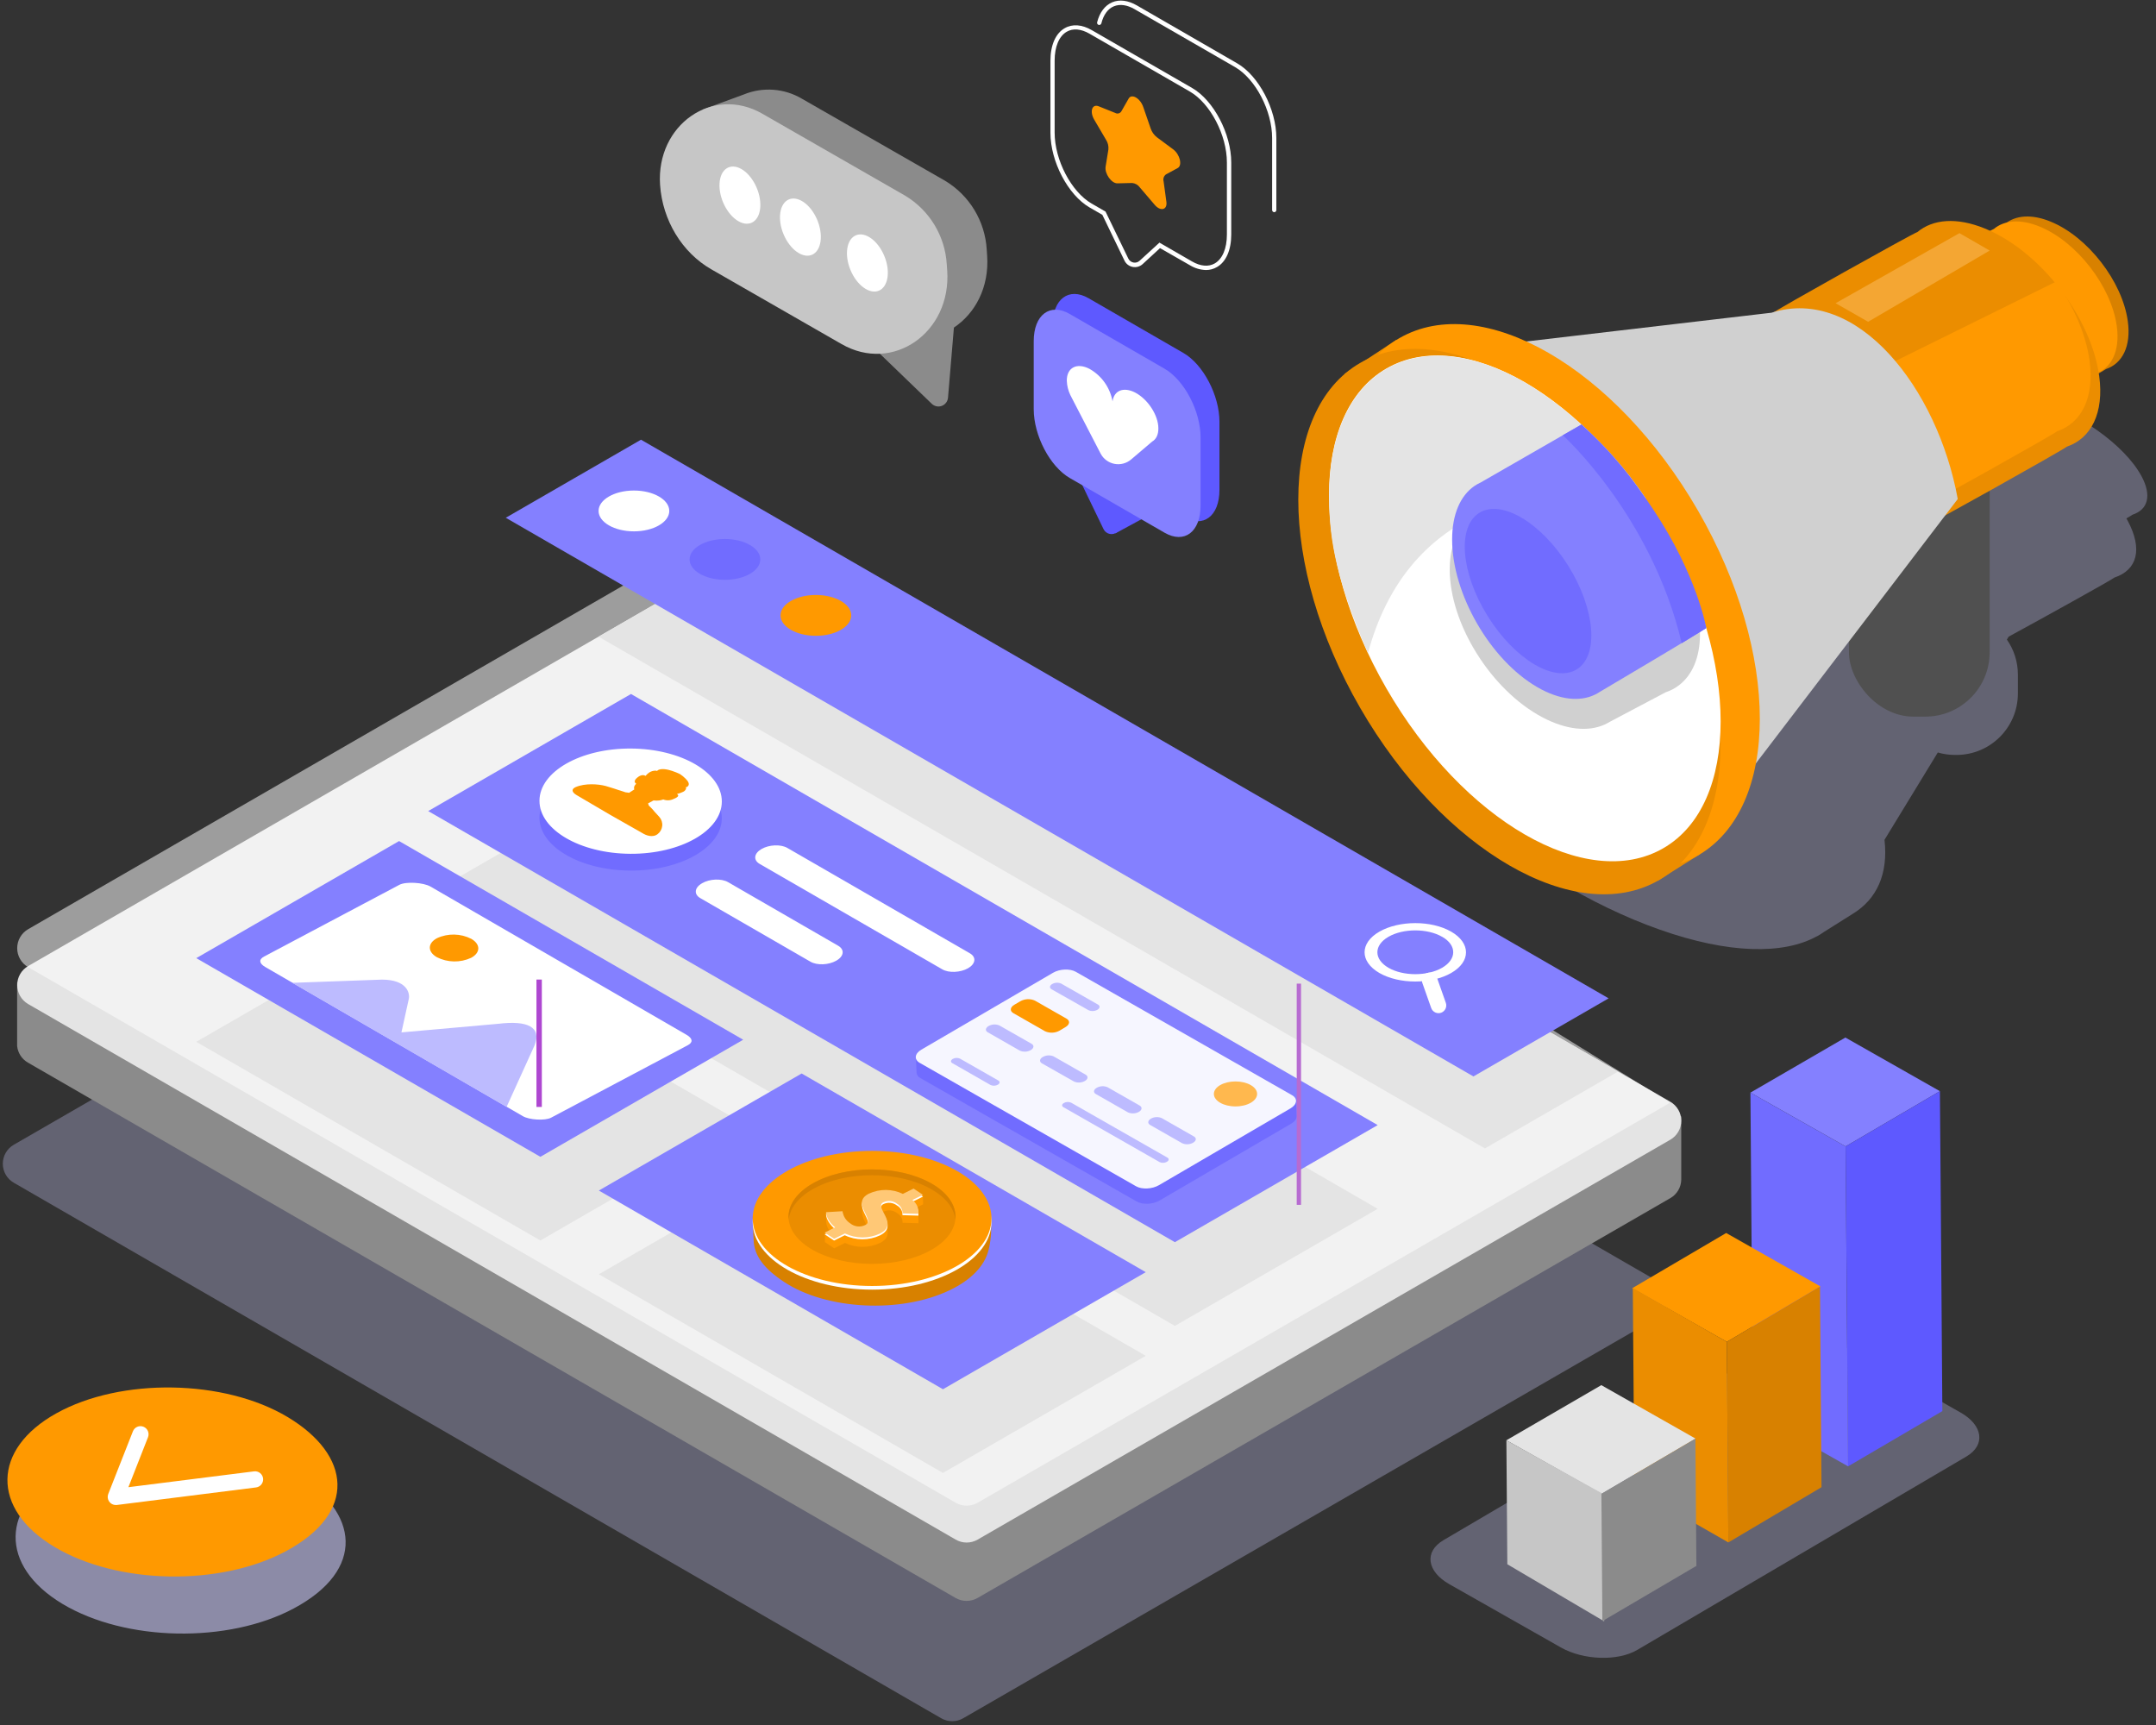
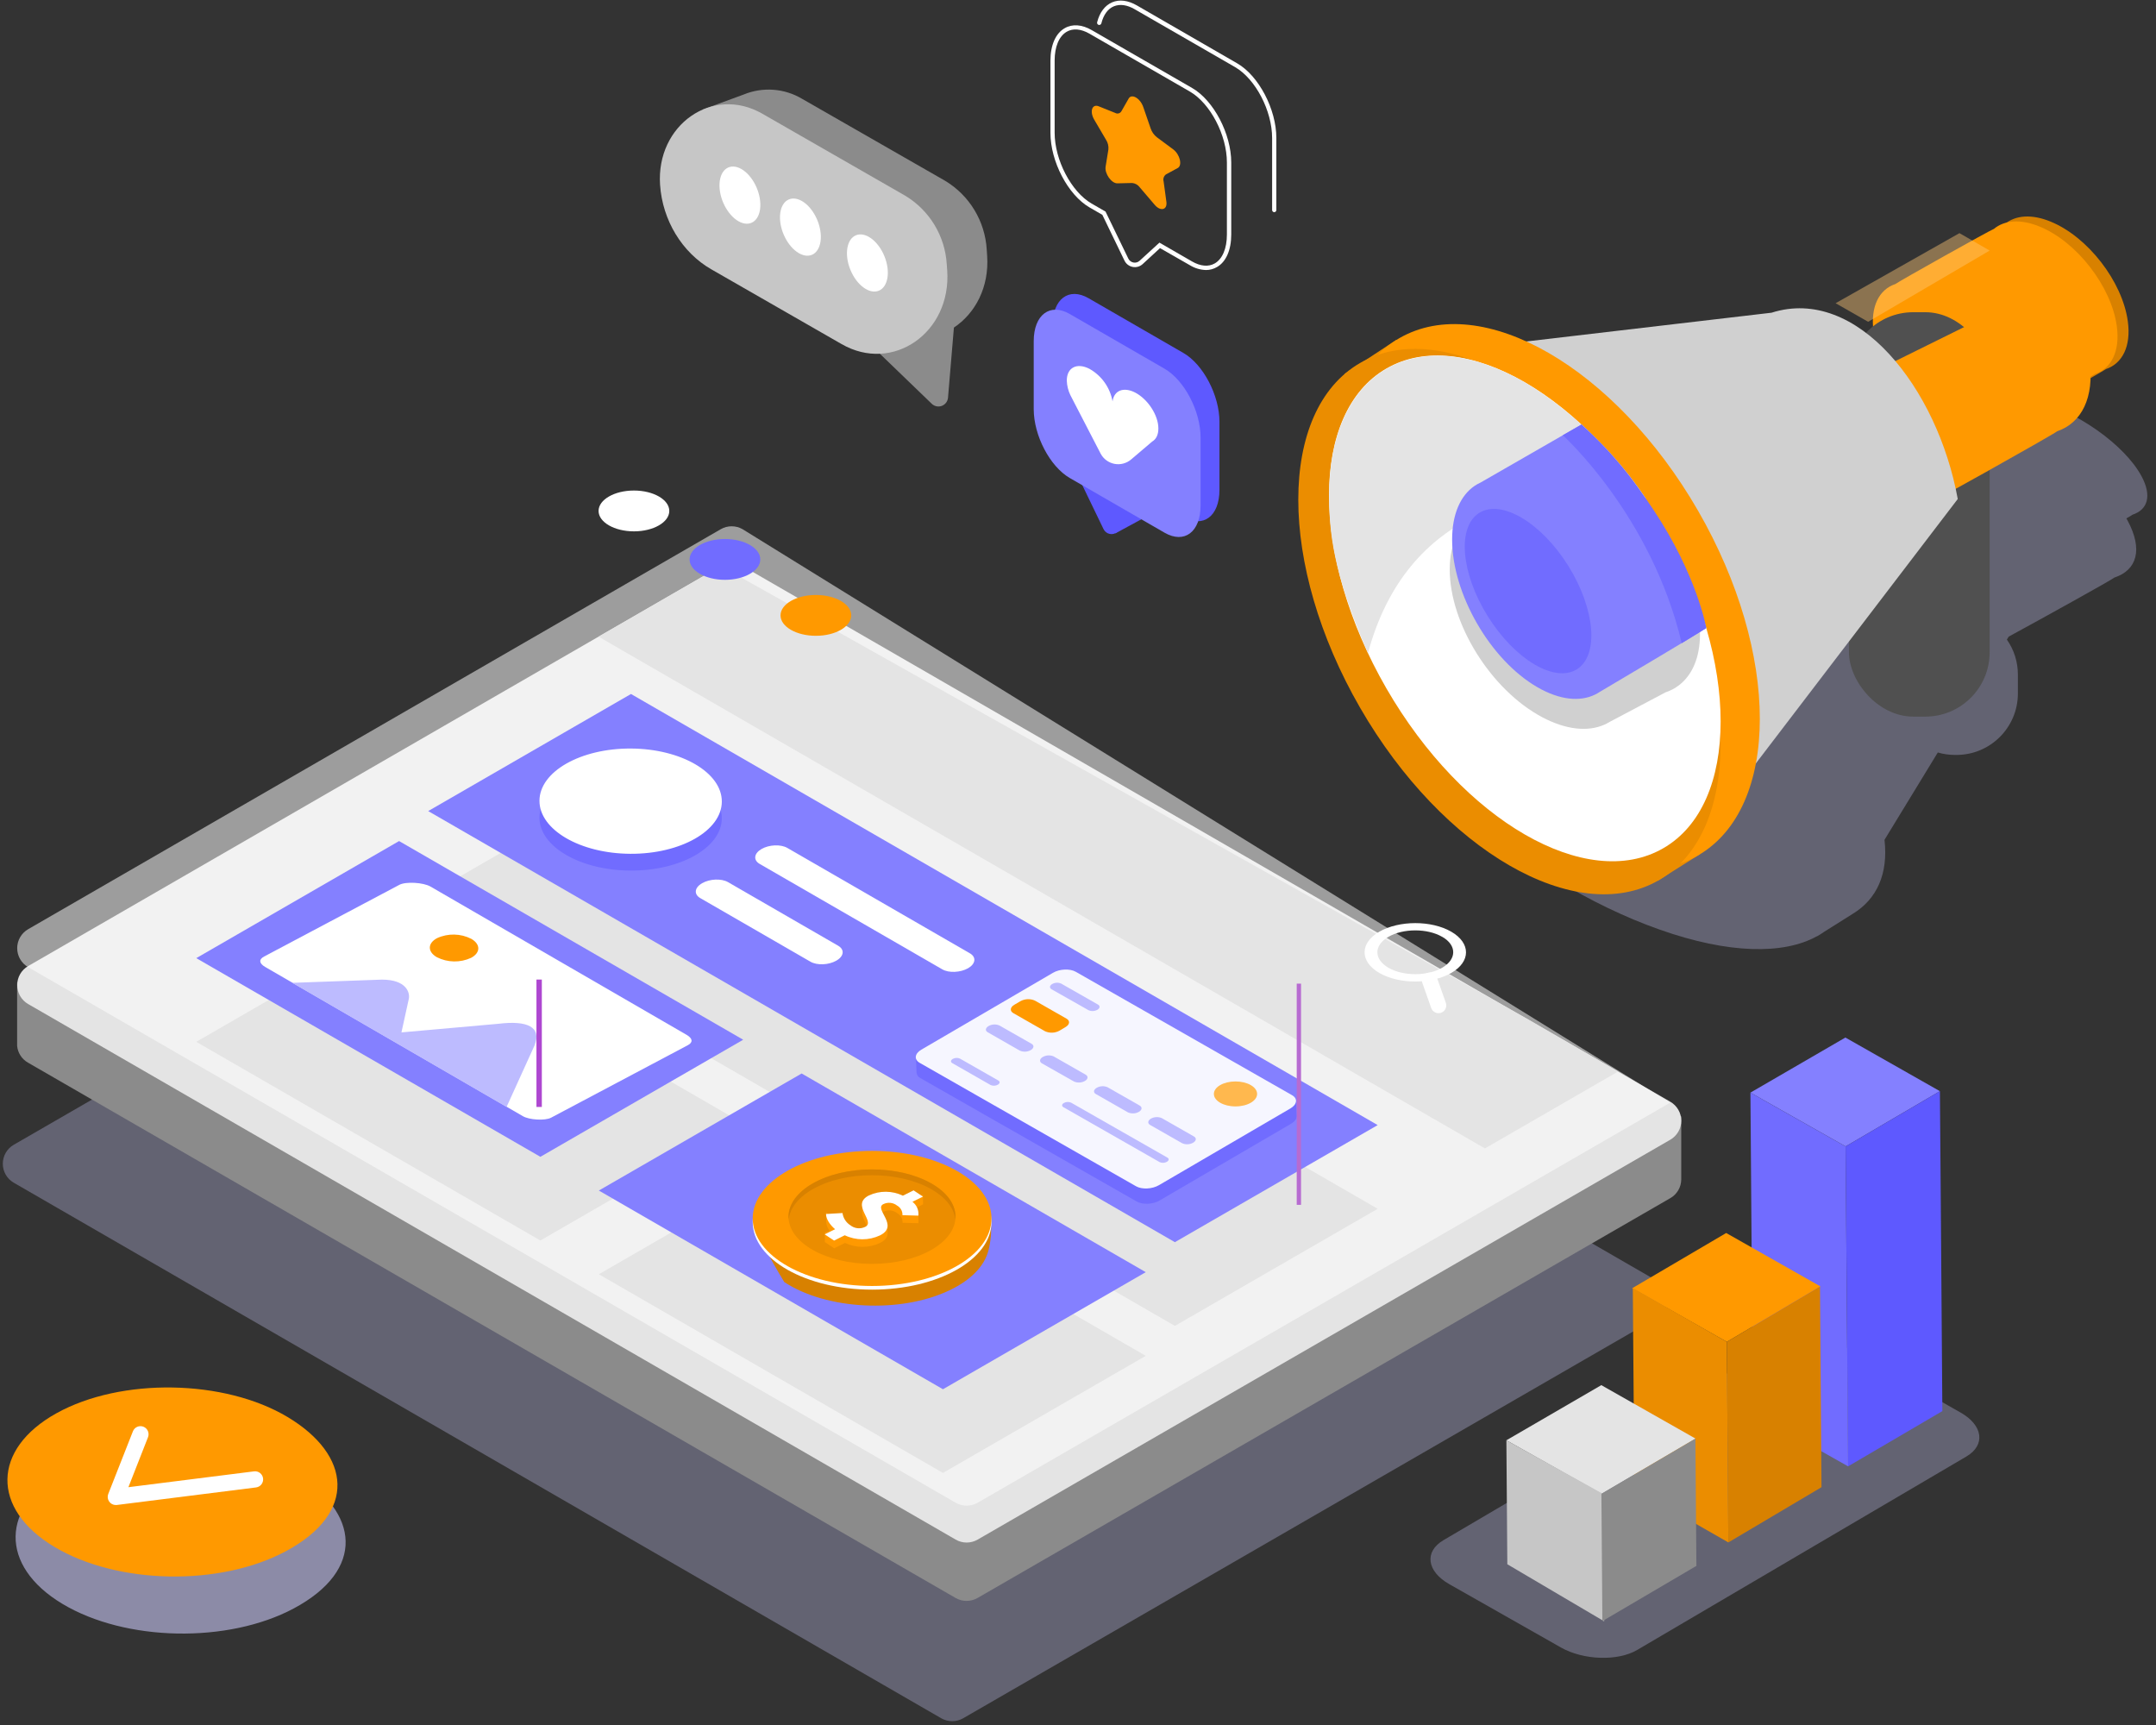
<svg xmlns="http://www.w3.org/2000/svg" width="500px" height="400px" viewBox="0 0 500 400">
  <rect x="0" y="0" width="500" height="400" fill="#333333" stroke="none" />
  <title>FBFBB496-4F43-47B6-A0DF-8DA1897F4FD6</title>
  <g id="Design-export" stroke="none" stroke-width="1" fill="none" fill-rule="evenodd">
    <g id="Digital-Ads-Facebook" transform="translate(-763, -244)" fill-rule="nonzero">
      <g id="Hero" transform="translate(0, 141)">
        <g id="icon-hero-digital-ads" transform="translate(763, 103)">
          <g id="Group" opacity="0.57" style="mix-blend-mode: multiply;" transform="translate(3.425, 334.932)" fill="#D0CEFF">
            <path d="M65.199,6.897 C50.533,-1.897 26.517,-2.295 11.563,6.007 C-3.391,14.308 -3.624,28.178 11.042,36.973 C25.708,45.767 49.464,46.178 64.699,38.041 C81.44,29.096 79.872,15.699 65.199,6.897 Z" id="Path" />
          </g>
          <g id="Group" opacity="0.31" style="mix-blend-mode: multiply;" transform="translate(0, 171.918)" fill="#D0CEFF">
            <path d="M384.049,124.966 L168.957,0.788 C167.385,-0.123 165.446,-0.123 163.874,0.788 L3.192,93.534 C1.62,94.442 0.652,96.12 0.652,97.935 C0.652,99.75 1.62,101.428 3.192,102.336 L218.284,226.521 C219.858,227.424 221.793,227.424 223.367,226.521 L384.049,133.774 C385.624,132.867 386.595,131.188 386.595,129.37 C386.595,127.552 385.624,125.873 384.049,124.966 L384.049,124.966 Z" id="Path" />
          </g>
          <path d="M378.809,258.842 L378.809,264.082 L172.252,144.842 C170.68,143.932 168.741,143.932 167.169,144.842 L15.07,232.651 L15.07,227.856 L3.973,227.856 L3.973,242.555 L3.973,242.555 C4.139,244.167 5.073,245.6 6.48,246.404 L221.62,370.548 C223.194,371.452 225.129,371.452 226.703,370.548 L387.365,277.829 C388.908,276.948 389.871,275.318 389.899,273.541 L389.899,273.541 L389.899,258.842 L378.809,258.842 Z" id="Path" fill="#8B8B8B" />
          <path d="M221.62,357 L6.528,232.822 C4.956,231.912 3.989,230.234 3.989,228.418 C3.989,226.602 4.956,224.924 6.528,224.014 L167.142,131.267 C168.715,130.363 170.651,130.363 172.224,131.267 L387.365,255.479 C388.937,256.387 389.905,258.065 389.905,259.88 C389.905,261.695 388.937,263.373 387.365,264.281 L226.737,357 C225.157,357.924 223.201,357.924 221.62,357 L221.62,357 Z" id="Path" fill="#E4E4E4" />
          <g id="Group" opacity="0.52" transform="translate(3.425, 121.918)" fill="#FFFFFF">
            <path d="M218.195,226.534 L3.103,102.349 C1.531,101.441 0.563,99.764 0.563,97.949 C0.563,96.133 1.531,94.456 3.103,93.548 L163.717,0.801 C165.288,-0.109 167.228,-0.109 168.799,0.801 L383.892,133.781 L223.312,226.534 C221.73,227.451 219.778,227.451 218.195,226.534 Z" id="Path" />
          </g>
          <g id="Group" opacity="0.31" style="mix-blend-mode: multiply;" transform="translate(308.253, 91.781)" fill="#D0CEFF">
            <path d="M4.925,35.075 L4.925,35.075 L4.925,35.075 C6.213,33.902 7.673,32.932 9.254,32.199 L14.255,28.884 L14.995,28.39 L14.995,28.39 L14.995,28.39 C21.639,24.233 32.469,23.692 46.183,27.527 L102.765,20.13 L103.361,19.959 C107.19,17.637 131.186,4.411 132.282,4.048 C135.111,1.555 140.646,0.945 148.153,2.822 C148.708,2.959 149.263,3.11 149.818,3.267 C151.38,2.425 152.455,1.863 152.633,1.808 C154.544,0.123 158.285,-0.295 163.367,0.979 C173.252,3.445 184.452,11.342 188.37,18.61 C190.836,23.171 189.843,26.404 186.315,27.562 C186.233,27.637 185.705,27.952 184.877,28.425 C184.966,28.582 185.061,28.74 185.144,28.897 C188.788,35.651 187.322,40.425 182.102,42.144 C181.513,42.664 165.82,51.37 157.586,55.842 L157.161,56.527 C158.826,58.901 159.718,61.731 159.716,64.63 L159.716,69.068 C159.694,76.905 153.346,83.251 145.509,83.274 L145.112,83.274 C143.769,83.275 142.434,83.083 141.146,82.705 L128.781,102.959 C129.686,110.877 126.987,116.733 121.424,120.116 L121.424,120.116 L114.739,124.322 C114.223,124.689 113.688,125.027 113.136,125.336 L113.081,125.336 L113.081,125.336 C105.388,129.589 92.675,129.445 76.687,123.795 C44.416,112.445 11.063,83.205 2.192,58.479 C-1.603,47.945 -0.308,39.925 4.925,35.075 Z" id="Path" />
          </g>
          <polygon id="Path" fill="#EB8D00" points="384.44 204.24 394.249 198.068 323.796 78.829 311.774 86.747" />
          <path d="M442.117,64.712 C442.802,64.158 464.12,52.219 464.969,51.932 C467.387,49.918 471.134,49.568 475.552,51.384 C484.183,54.911 492.205,65.26 493.465,74.5 C494.26,80.301 492.198,84.288 488.41,85.575 C487.725,86.13 466.407,98.068 465.558,98.356 C463.147,100.37 459.393,100.719 454.975,98.904 C446.344,95.377 438.322,85.027 437.062,75.788 C436.267,69.986 438.329,66 442.117,64.712 Z" id="Path" fill="#D88100" />
          <path d="M439.555,65.863 C440.24,65.301 461.558,53.363 462.414,53.075 C464.825,51.062 468.579,50.719 472.99,52.527 C481.628,56.055 489.65,66.404 490.91,75.644 C491.705,81.445 489.636,85.432 485.855,86.719 C485.17,87.274 463.852,99.212 462.996,99.5 C460.585,101.514 456.831,101.863 452.42,100.048 C443.782,96.521 435.76,86.171 434.5,76.932 C433.712,71.13 435.774,67.123 439.555,65.863 Z" id="Path" fill="#FF9900" />
          <rect id="Rectangle" fill="#505050" transform="translate(445.107, 119.284) rotate(180) translate(-445.107, -119.284) " x="428.794" y="72.397" width="32.627" height="93.774" rx="14.911" />
-           <path d="M410.874,72.712 C411.86,71.884 443.419,54.219 444.679,53.801 C448.248,50.822 453.762,50.308 460.325,52.993 C473.1,58.205 484.985,73.541 486.828,87.185 C487.999,95.767 484.944,101.658 479.354,103.562 C478.368,104.384 446.809,122.055 445.542,122.473 C441.973,125.452 436.459,125.966 429.897,123.281 C417.128,118.062 405.236,102.733 403.394,89.089 C402.222,80.507 405.277,74.616 410.874,72.712 Z" id="Path" fill="#EB8D00" />
          <path d="M476.854,65.288 C480.895,71.021 483.745,77.479 484.588,83.616 C485.759,92.199 482.704,98.089 477.107,99.993 C476.121,100.815 444.563,118.486 443.295,118.904 C439.733,121.884 434.212,122.397 427.65,119.712 C418.395,115.932 411.306,110 406.463,100.082 L476.854,65.288 Z" id="Path" fill="#FF9900" />
          <path d="M410.833,72.514 L320.097,83.151 L389.728,199.904 L454.023,115.712 C449.365,90.027 430.698,66.192 410.833,72.514 Z" id="Path" fill="#D0D0D0" />
          <ellipse id="Oval" fill="#FF9900" transform="translate(359.148, 138.392) rotate(-30) translate(-359.148, -138.392) " cx="359.148" cy="138.392" rx="39.99" ry="69.255" />
          <ellipse id="Oval" fill="#EB8D00" transform="translate(350.062, 144.137) rotate(-30) translate(-350.062, -144.137) " cx="350.062" cy="144.137" rx="39.99" ry="69.255" />
          <ellipse id="Oval" fill="#FFFFFF" transform="translate(353.623, 141.074) rotate(-30) translate(-353.623, -141.074) " cx="353.623" cy="141.074" rx="37.078" ry="64.221" />
          <path d="M381.761,115.712 C372.02,101.027 359.334,91.966 353.676,88.699 C328.591,74.219 308.253,85.959 308.253,114.918 C308.253,123.205 309.007,132.507 317.24,151.452 C326.152,118.418 354.361,111.055 381.761,115.712 Z" id="Path" fill="#E4E4E4" />
          <path d="M394.249,147.007 C394.249,134.39 384.659,119.055 372.808,112.76 C367.129,109.733 361.964,109.336 358.128,111.144 L358.128,111.144 L357.957,111.226 C357.793,111.308 357.622,111.397 357.457,111.493 L343.373,118.842 C342.812,119.078 342.271,119.36 341.757,119.685 L341.757,119.685 C338.332,121.897 336.208,126.158 336.208,132.055 C336.208,144.671 345.798,160.007 357.642,166.301 C363.225,169.267 368.301,169.726 372.116,168.021 L372.116,168.021 L372.116,168.021 C372.534,167.833 372.939,167.618 373.329,167.377 L386.289,160.527 C387.41,160.162 388.46,159.605 389.392,158.884 L389.392,158.884 C392.44,156.541 394.249,152.479 394.249,147.007 Z" id="Path" fill="#D0D0D0" />
          <path d="M366.766,98.438 C366.609,98.521 343.367,111.89 343.367,111.89 C342.846,112.125 342.349,112.407 341.88,112.733 L341.88,112.733 C338.702,114.952 336.763,119.212 336.763,125.11 C336.763,137.726 345.62,153.062 356.546,159.356 C361.69,162.322 366.376,162.781 369.89,161.075 L369.89,161.075 L369.89,161.075 C370.278,160.885 370.653,160.67 371.013,160.432 C371.013,160.432 394.838,146.349 395.674,145.637 C390.422,127.607 380.441,111.311 366.766,98.438 Z" id="Path" fill="#8480FF" />
          <ellipse id="Oval" fill="#716CFF" transform="translate(354.373, 137.063) rotate(-31.96) translate(-354.373, -137.063) " cx="354.373" cy="137.063" rx="11.015" ry="21.377" />
          <path d="M395.715,145.637 C395.715,145.637 393.564,133.356 383.433,118.178 C378.439,110.699 374.397,105.404 366.766,98.438 L362.43,100.925 C362.43,100.925 382.98,119.418 390.009,149.144 L395.715,145.637 Z" id="Path" fill="#716CFF" />
          <g id="Group" opacity="0.43" transform="translate(425.389, 53.425)" fill="#FFC876">
            <polygon id="Path" points="36.038 4.678 7.85 21.192 0.308 16.884 29.031 0.637" />
          </g>
          <polygon id="Path" fill="#E4E4E4" points="344.374 266.301 138.817 147.637 167.169 131.267 354.601 236.486 375.267 248.466" />
-           <polygon id="Path" fill="#8480FF" points="341.702 249.61 117.294 120.062 148.653 101.959 373.062 231.5" />
          <ellipse id="Oval" fill="#FF9900" cx="189.213" cy="142.699" rx="8.2" ry="4.733" />
          <path d="M319.898,225.623 C315.316,222.973 315.316,218.664 319.898,216.034 C324.481,213.404 331.954,213.39 336.544,216.034 C341.133,218.678 341.127,222.993 336.544,225.623 C331.961,228.253 324.501,228.267 319.898,225.623 Z M334.441,217.226 C331.016,215.247 325.433,215.247 322.001,217.226 C318.569,219.205 318.576,222.432 322.001,224.411 C325.426,226.39 331.009,226.39 334.441,224.411 C337.873,222.432 337.88,219.178 334.455,217.226 L334.441,217.226 Z" id="Shape" fill="#FFFFFF" />
          <path d="M334.215,234.836 L334.215,234.836 C333.279,235.166 332.252,234.68 331.913,233.747 L329.858,227.932 C329.528,226.996 330.014,225.968 330.947,225.63 L330.947,225.63 C331.883,225.3 332.911,225.786 333.249,226.719 L335.304,232.534 C335.634,233.47 335.148,234.497 334.215,234.836 Z" id="Path" fill="#FFFFFF" />
          <ellipse id="Oval" fill="#716CFF" cx="168.121" cy="129.719" rx="8.2" ry="4.733" />
          <ellipse id="Oval" fill="#FFFFFF" cx="147.016" cy="118.479" rx="8.2" ry="4.733" />
          <path d="M274.448,119.863 L252.459,107.171 C247.87,104.521 244.109,97.342 244.109,91.219 L244.109,75.466 C244.109,69.342 247.87,66.507 252.459,69.158 L274.448,81.849 C279.044,84.5 282.805,91.678 282.805,97.801 L282.805,113.589 C282.805,119.692 279.044,122.534 274.448,119.863 Z" id="Path" fill="#5E59FF" />
          <path d="M273.366,119.863 L273.366,99.74 C273.345,98.618 272.797,97.572 271.886,96.918 L248.979,83.692 C248.759,83.549 248.492,83.495 248.233,83.541 L248.233,83.541 L245.431,85.11 L247.527,92.281 L247.527,104.966 C247.545,106.088 248.094,107.135 249.007,107.788 L252.678,109.911 L258.659,123.685 L267.379,118.966 L268.482,119.034 L269.948,122.753 L272.688,121.171 L272.688,121.171 C273.071,121.041 273.366,120.589 273.366,119.863 Z" id="Path" fill="#5E59FF" />
          <path d="M250.754,111.993 L255.925,122.699 C256.209,123.281 256.751,123.695 257.388,123.816 C258.024,123.938 258.68,123.752 259.159,123.315 L264.125,118.74 L250.754,111.993 Z" id="Path" fill="#5E59FF" />
          <path d="M270.078,123.527 L248.082,110.836 C243.493,108.178 239.732,101 239.732,94.877 L239.732,79.123 C239.732,73 243.493,70.158 248.082,72.808 L270.078,85.5 C274.667,88.158 278.428,95.336 278.428,101.459 L278.428,117.212 C278.428,123.336 274.688,126.178 270.078,123.527 Z" id="Path" fill="#8480FF" />
          <path d="M255.24,105.171 C255.892,106.414 257.074,107.293 258.452,107.56 C259.83,107.826 261.255,107.451 262.323,106.541 L267.201,102.39 C268.105,101.87 268.653,100.815 268.639,99.336 C268.639,96.281 266.194,92.555 263.248,91.021 C260.556,89.651 258.35,90.534 258.015,93.075 C257.448,89.896 255.495,87.134 252.685,85.541 C249.74,84.007 247.377,85.24 247.404,88.281 C247.442,89.43 247.72,90.56 248.219,91.596 L248.219,91.596 L248.342,91.836 L248.548,92.24 L255.24,105.171 Z" id="Path" fill="#FFFFFF" />
          <path d="M228.929,59.288 L228.833,57.856 C228.44,51.286 224.838,45.331 219.202,41.932 L186.055,22.938 C181.94,20.471 176.901,20.092 172.464,21.918 L172.464,21.918 L163.032,25.377 L165.128,28.048 C162.985,31.448 162.009,35.454 162.347,39.459 L162.347,39.459 C162.922,47.678 167.443,55.13 174.225,59.021 L201.776,74.829 L201.954,75.055 L197.926,76.123 L216.085,93.63 C216.703,94.229 217.61,94.418 218.415,94.116 C219.221,93.814 219.78,93.076 219.853,92.219 L221.223,75.959 C226.155,72.678 229.436,66.623 228.929,59.288 Z" id="Path" fill="#8B8B8B" />
          <path d="M164.95,62.445 L195.165,79.781 C207.057,86.63 220.668,77.116 219.668,62.712 L219.565,61.281 C219.167,54.705 215.551,48.75 209.9,45.363 L176.787,26.363 C165.285,19.76 152.126,28.938 153.078,42.884 L153.078,42.884 C153.647,51.103 158.175,58.555 164.95,62.445 Z" id="Path" fill="#C6C6C6" />
          <ellipse id="Oval" fill="#FFFFFF" transform="translate(201.158, 60.982) rotate(-22.47) translate(-201.158, -60.982) " cx="201.158" cy="60.982" rx="4.247" ry="6.952" />
          <path d="M180.897,49.952 C180.705,53.288 182.664,57.212 185.281,58.712 C187.897,60.212 190.158,58.712 190.35,55.377 C190.542,52.041 188.582,48.116 185.973,46.616 C183.363,45.116 181.088,46.61 180.897,49.952 Z" id="Path" fill="#FFFFFF" />
          <path d="M166.868,42.534 C166.676,45.877 168.635,49.795 171.245,51.295 C173.855,52.795 176.129,51.295 176.321,47.959 C176.513,44.623 174.553,40.699 171.944,39.199 C169.334,37.699 167.059,39.199 166.868,42.534 Z" id="Path" fill="#FFFFFF" />
          <path d="M279.688,62.616 C278.365,62.579 277.075,62.194 275.948,61.5 L269.023,57.534 L264.995,61.24 C264.373,61.812 263.517,62.056 262.687,61.898 C261.857,61.74 261.151,61.199 260.782,60.438 L255.645,49.815 L252.692,48.11 C247.685,45.219 243.609,37.452 243.609,30.801 L243.609,14.068 C243.609,10.479 244.815,7.719 246.924,6.534 C248.692,5.507 250.918,5.671 253.192,6.986 L276.482,20.411 C281.462,23.288 285.538,31.041 285.538,37.671 L285.538,54.39 C285.538,57.979 284.326,60.74 282.223,61.925 C281.455,62.378 280.58,62.616 279.688,62.616 L279.688,62.616 Z M268.886,56.26 L276.455,60.63 C278.4,61.753 280.271,61.918 281.716,61.082 C283.504,60.048 284.531,57.61 284.531,54.39 L284.531,37.671 C284.531,31.342 280.682,23.973 275.948,21.233 L252.658,7.808 C250.706,6.685 248.836,6.521 247.39,7.356 C245.602,8.39 244.582,10.829 244.582,14.048 L244.582,30.767 C244.582,37.096 248.431,44.466 253.158,47.205 L256.384,49.062 L261.673,59.966 C261.9,60.439 262.339,60.776 262.855,60.875 C263.371,60.973 263.903,60.822 264.289,60.466 L268.886,56.26 Z" id="Shape" fill="#FFFFFF" />
          <path d="M295.526,49.205 C295.246,49.205 295.019,48.979 295.019,48.699 L295.019,32.007 C295.019,25.678 291.169,18.308 286.442,15.568 L263.152,2.144 C261.378,1.116 259.727,0.89 258.323,1.459 C256.919,2.027 255.912,3.452 255.419,5.411 C255.348,5.681 255.072,5.843 254.802,5.774 C254.673,5.742 254.562,5.659 254.494,5.545 C254.425,5.43 254.406,5.293 254.439,5.164 C255.008,2.89 256.247,1.247 257.926,0.534 C259.604,-0.178 261.597,0.068 263.659,1.26 L286.915,14.685 C291.923,17.575 295.998,25.342 295.998,31.993 L295.998,48.699 C295.999,48.966 295.792,49.187 295.526,49.205 Z" id="Path" fill="#FFFFFF" />
          <path d="M261.755,22.842 L260.056,25.815 C259.762,26.307 259.127,26.472 258.631,26.185 L254.823,24.658 C253.268,24.014 252.644,25.849 253.768,27.76 L256.508,32.425 C256.933,33.09 257.124,33.878 257.049,34.664 L256.405,38.637 C256.138,40.26 257.775,42.555 259.145,42.514 L262.57,42.432 C263.275,42.501 263.917,42.87 264.33,43.445 L267.755,47.459 C269.126,49.103 270.77,48.685 270.496,46.774 L269.852,42.055 C269.682,41.458 269.897,40.818 270.393,40.445 L273.133,38.959 C274.256,38.349 273.633,35.795 272.078,34.637 L268.276,31.815 C267.617,31.292 267.123,30.591 266.851,29.795 L265.152,24.863 C264.461,22.788 262.454,21.63 261.755,22.842 Z" id="Path" fill="#FF9900" />
          <polygon id="Path" fill="#E4E4E4" points="146.331 180.336 99.305 207.486 272.468 307.452 319.501 280.301" />
          <polygon id="Path" fill="#E4E4E4" points="92.551 214.432 45.519 241.582 125.322 287.651 172.355 260.5" />
          <polygon id="Path" fill="#E4E4E4" points="138.878 295.479 218.682 341.548 265.714 314.397 185.911 268.329" />
          <g id="Group" opacity="0.31" style="mix-blend-mode: multiply;" transform="translate(331.543, 310.274)" fill="#D0CEFF">
            <path d="M48.129,72.329 L124.473,27.473 C128.98,24.829 128.37,20.226 123.103,17.253 L97.271,2.603 C92.017,-0.37 84.043,-0.644 79.536,2.007 L3.22,46.863 C-1.288,49.507 -0.678,54.11 4.59,57.082 L30.421,71.733 C35.62,74.705 43.621,74.979 48.129,72.329 Z" id="Path" />
          </g>
          <polygon id="Path" fill="#8480FF" points="428.013 265.836 449.885 253.027 427.965 240.589 405.942 253.363" />
          <polygon id="Path" fill="#5E59FF" points="449.885 253.027 450.104 280.705 450.454 327.212 428.595 340.021 428.013 265.836" />
          <polygon id="Path" fill="#716CFF" points="428.013 265.836 428.595 340.021 406.51 327.548 405.942 253.363" />
          <polygon id="Path" fill="#FF9900" points="400.469 311.151 422.183 298.301 400.325 285.911 378.528 298.719" />
          <polygon id="Path" fill="#D88100" points="400.825 357.664 422.43 344.856 422.074 298.342 400.469 311.151" />
          <polygon id="Path" fill="#EB8D00" points="400.825 357.664 379.028 345.185 378.665 298.678 400.469 311.151" />
          <polygon id="Path" fill="#E4E4E4" points="371.418 346.397 393.214 333.589 371.363 321.192 349.347 333.979" />
          <polygon id="Path" fill="#C6C6C6" points="372.027 375.959 349.566 362.726 349.347 333.979 371.801 346.445" />
          <polygon id="Path" fill="#8B8B8B" points="371.609 375.911 371.383 346.397 393.187 333.589 393.413 363.103" />
          <path d="M66.727,328.603 C52.061,319.801 28.044,319.404 13.09,327.712 C-1.863,336.021 -2.096,349.877 12.577,358.671 C27.25,367.466 50.999,367.877 66.226,359.74 C82.975,350.795 81.399,337.397 66.727,328.603 Z" id="Path" fill="#FF9900" />
          <path d="M26.859,348.993 C26.237,348.993 25.655,348.685 25.305,348.172 C24.954,347.658 24.879,347.004 25.106,346.425 L30.825,331.897 C31.204,330.931 32.294,330.454 33.261,330.832 C34.227,331.21 34.704,332.301 34.326,333.267 L29.777,344.856 L58.911,341.185 C59.94,341.054 60.88,341.783 61.01,342.812 C61.141,343.841 60.412,344.78 59.383,344.911 L27.113,348.979 L26.859,348.993 Z" id="Path" fill="#FFFFFF" />
          <polygon id="Path" fill="#8480FF" points="272.468 288.041 99.305 188.075 146.331 160.925 319.501 260.89" />
          <polygon id="Path" fill="#8480FF" points="172.355 241.096 92.551 195.027 45.519 222.178 125.322 268.247" />
          <polygon id="Path" fill="#8480FF" points="185.911 248.925 138.878 276.068 218.682 322.144 265.714 294.993" />
          <ellipse id="Oval" fill="#716CFF" transform="translate(146.247, 189.668) rotate(-89.69) translate(-146.247, -189.668) " cx="146.247" cy="189.668" rx="12.205" ry="21.146" />
          <ellipse id="Oval" fill="#FFFFFF" transform="translate(146.254, 185.777) rotate(-89.69) translate(-146.254, -185.777) " cx="146.254" cy="185.777" rx="12.205" ry="21.146" />
-           <path d="M152.476,193.445 C153.093,192.99 153.492,192.296 153.574,191.533 C153.656,190.77 153.414,190.008 152.907,189.432 C152.585,189.034 152.174,188.671 151.839,188.267 C151.647,188.048 151.455,187.822 151.256,187.582 L151.256,187.582 L151.256,187.582 C151.099,187.411 150.934,187.247 150.77,187.089 L150.708,187.034 L150.708,187.034 L150.462,186.795 L150.462,186.795 C150.421,186.678 150.38,186.562 150.345,186.445 C150.311,186.329 150.345,186.281 150.277,186.288 C150.321,186.262 150.367,186.239 150.414,186.219 L151.565,185.61 L151.565,185.61 C152.019,185.668 152.48,185.668 152.935,185.61 C153.236,185.56 153.532,185.482 153.818,185.377 C154.588,185.678 155.448,185.641 156.188,185.274 C156.675,185.089 157.826,184.589 156.99,184.13 L157.209,184.062 C157.627,183.951 158.033,183.8 158.422,183.61 C158.744,183.474 158.993,183.208 159.107,182.877 C159.142,182.758 159.091,182.63 158.983,182.568 C159.111,182.559 159.235,182.522 159.346,182.459 C160.148,181.952 159.566,181.13 159.017,180.582 C158.621,180.18 158.185,179.82 157.716,179.507 C157.113,179.212 156.491,178.961 155.853,178.753 C154.901,178.438 153.489,178.11 152.613,178.568 C152.518,178.606 152.445,178.684 152.414,178.781 C152.248,178.708 152.066,178.682 151.887,178.705 C151.439,178.732 151.004,178.866 150.619,179.096 C150.322,179.281 150.056,179.512 149.832,179.781 L149.715,179.911 C148.914,179.432 148.044,180.089 147.722,180.37 C147.4,180.651 146.818,181.274 147.55,181.74 C147.385,181.882 147.248,182.054 147.146,182.247 C147.025,182.502 147.008,182.794 147.098,183.062 L147.098,183.062 L146.037,183.747 C146.001,183.779 145.962,183.806 145.92,183.829 C145.92,183.829 145.701,183.829 145.646,183.795 L145.05,183.719 L145.05,183.719 L144.626,183.575 L144.626,183.575 L144.523,183.541 C144.256,183.445 143.968,183.349 143.666,183.26 L143.632,183.26 L143.632,183.26 L142.481,182.877 C141.796,182.685 141.159,182.445 140.474,182.26 C138.755,181.801 135.72,181.575 133.522,182.507 C132.487,182.952 132.549,183.664 133.686,184.349 L141.427,188.897 L149.304,193.37 C150.475,194.007 151.708,194.041 152.476,193.445 Z" id="Path" fill="#FF9900" />
          <path d="M121.246,258.815 L61.507,224.226 C60.075,223.397 59.979,222.473 61.253,221.801 L92.613,205.178 C94.113,204.384 98.168,204.61 99.853,205.589 L159.271,239.986 C160.641,240.801 160.764,241.705 159.518,242.363 L127.781,259.185 C126.391,259.904 122.733,259.699 121.246,258.815 Z" id="Path" fill="#FFFFFF" />
          <path d="M67.775,227.904 L88.571,227.158 C94.257,227.158 95.12,230.192 94.805,231.637 L93.099,239.397 L115.602,237.397 C122.342,236.568 125.658,238.178 123.979,242.384 L117.479,256.685 L67.775,227.904 Z" id="Path" fill="#BDBBFF" />
          <rect id="Rectangle" fill="#AE47D1" x="124.411" y="227.144" width="1.247" height="29.541" />
          <path d="M109.245,222.11 C106.712,223.276 103.784,223.218 101.299,221.952 C99.12,220.692 99.148,218.719 101.36,217.541 C103.895,216.377 106.823,216.437 109.307,217.705 C111.485,218.966 111.457,220.938 109.245,222.11 Z" id="Path" fill="#FF9900" />
-           <path d="M229.827,283.514 C229.965,285.675 229.764,287.846 229.231,289.945 C228.354,293.452 225.299,296.795 220.141,299.226 C208.817,304.61 191.692,303.74 181.883,297.288 C177.307,294.274 174.827,291.219 174.773,287.404 C174.622,285.349 174.574,282.123 174.574,282.123 C174.93,280.863 176.382,279.623 177.314,278.445 C178.842,276.13 181.424,274 184.993,272.281 C196.309,266.897 213.441,267.767 223.251,274.226 C227.374,276.959 229.539,280.233 229.827,283.514 Z" id="Path" fill="#D88100" />
+           <path d="M229.827,283.514 C229.965,285.675 229.764,287.846 229.231,289.945 C228.354,293.452 225.299,296.795 220.141,299.226 C208.817,304.61 191.692,303.74 181.883,297.288 C174.622,285.349 174.574,282.123 174.574,282.123 C174.93,280.863 176.382,279.623 177.314,278.445 C178.842,276.13 181.424,274 184.993,272.281 C196.309,266.897 213.441,267.767 223.251,274.226 C227.374,276.959 229.539,280.233 229.827,283.514 Z" id="Path" fill="#D88100" />
          <ellipse id="Oval" fill="#FFFFFF" cx="202.248" cy="283.384" rx="27.688" ry="15.664" />
          <ellipse id="Oval" fill="#FF9900" cx="202.248" cy="282.534" rx="27.688" ry="15.664" />
          <ellipse id="Oval" fill="#EB8D00" cx="202.228" cy="282.123" rx="19.358" ry="10.952" />
          <path d="M189.884,275.027 C198.104,271.171 210.325,271.822 217.14,276.479 C219.88,278.336 221.305,280.548 221.545,282.781 C221.839,280.103 220.401,277.363 217.14,275.137 C210.29,270.479 198.125,269.829 189.884,273.692 C184.952,276.027 182.547,279.452 182.897,282.801 C183.226,279.884 185.589,277.041 189.884,275.027 Z" id="Path" fill="#D88100" />
          <path d="M214.044,277.062 L209.852,278.185 L204.886,277.432 L202.029,278.185 L199.926,278.534 L199.926,280.945 C199.926,281.048 199.926,281.158 199.926,281.267 L199.926,281.267 C199.988,282.432 200.858,283.671 201.193,284.692 L199.426,285.041 L196.481,284.295 L197.282,285.308 L201.317,285.308 C201.349,285.744 201.094,286.15 200.686,286.308 C199.897,286.717 198.967,286.757 198.145,286.418 L197.282,285.288 L196.494,285.288 C195.908,284.675 195.53,283.894 195.412,283.055 L193.85,283.151 L191.59,281.096 L191.59,283.288 C191.644,284.077 191.936,284.831 192.425,285.452 L191.288,285.822 L191.288,288.014 L193.46,289.459 L195.967,288.219 C198.537,289.43 201.514,289.43 204.084,288.219 C205.345,287.596 205.797,286.849 205.851,286.096 L205.851,286.096 L205.851,286.096 C205.858,286.002 205.858,285.909 205.851,285.815 L205.851,283.911 L205.255,283.979 C204.57,282.678 203.79,281.521 204.879,280.979 C205.921,280.464 207.168,280.597 208.078,281.322 C208.878,281.767 209.356,282.627 209.311,283.541 L212.996,283.644 C213.027,283.359 213.027,283.072 212.996,282.788 L212.996,281.452 L212.421,280.082 L214.071,279.267 L214.044,277.062 Z" id="Path" fill="#FF9900" />
          <path d="M193.672,285.034 C192.521,284.075 191.576,282.719 191.562,281.507 L195.385,281.281 C195.541,282.441 196.2,283.473 197.186,284.103 C198.17,284.897 199.526,285.047 200.659,284.486 C203.146,283.26 197.186,279.349 201.522,277.199 C204.021,276.044 206.905,276.067 209.386,277.26 L211.873,276.027 L214.044,277.479 L211.605,278.678 C212.602,279.425 213.124,280.647 212.975,281.884 L209.29,281.781 C209.335,280.867 208.857,280.006 208.057,279.562 C207.147,278.837 205.901,278.704 204.858,279.219 C202.57,280.349 208.674,284.192 204.064,286.473 C201.479,287.684 198.487,287.671 195.912,286.438 L193.432,287.671 L191.261,286.226 L193.672,285.034 Z" id="Path" fill="#FFFFFF" />
-           <path d="M193.672,284.616 C192.521,283.658 191.576,282.301 191.562,281.089 L195.385,280.863 C195.541,282.023 196.2,283.055 197.186,283.685 C198.17,284.479 199.526,284.629 200.659,284.068 C203.146,282.842 197.186,278.932 201.522,276.781 C204.021,275.627 206.905,275.649 209.386,276.842 L211.873,275.61 L214.044,277.062 L211.605,278.26 C212.602,279.007 213.124,280.229 212.975,281.466 L209.29,281.363 C209.335,280.449 208.857,279.589 208.057,279.144 C207.149,278.416 205.9,278.282 204.858,278.801 C202.57,279.932 208.674,283.774 204.064,286.055 C201.488,287.255 198.511,287.242 195.946,286.021 L193.439,287.26 L191.268,285.815 L193.672,284.616 Z" id="Path" fill="#FFC876" />
          <path d="M300.718,258.527 L300.574,255.384 L298.608,255.486 L297.711,256.267 L249.685,228.87 C248.315,228.096 245.938,228.185 244.376,229.116 L215.168,246.178 L212.427,245.555 L212.558,248.712 L212.558,248.753 L212.558,248.753 C212.623,249.299 212.968,249.772 213.469,250 L263.625,278.616 C264.995,279.39 267.372,279.301 268.927,278.37 L299.437,260.562 C300.43,259.973 300.855,259.205 300.718,258.527 Z" id="Path" fill="#716CFF" />
          <rect id="Rectangle" fill="#B76BD1" x="300.725" y="228.089" width="1" height="51.295" />
          <path d="M249.486,225.342 L299.636,253.952 C301.006,254.733 300.828,256.11 299.273,257.021 L268.762,274.829 C267.207,275.74 264.817,275.856 263.46,275.075 L213.304,246.466 C211.934,245.692 212.112,244.308 213.674,243.397 L244.178,225.589 C245.739,224.658 248.13,224.568 249.486,225.342 Z" id="Path" fill="#F6F6FF" />
          <path d="M222.627,245.473 L231.532,250.555 C231.957,250.801 231.909,251.24 231.416,251.521 L231.416,251.521 C230.9,251.809 230.279,251.839 229.738,251.603 L220.833,246.514 C220.408,246.274 220.456,245.829 220.949,245.548 L220.949,245.548 C221.465,245.259 222.087,245.231 222.627,245.473 L222.627,245.473 Z" id="Path" fill="#BDBBFF" />
          <path d="M246.109,228.082 L254.638,232.945 C255.172,233.253 255.103,233.795 254.494,234.151 L254.494,234.151 C253.862,234.503 253.101,234.538 252.439,234.247 L243.862,229.39 C243.328,229.082 243.397,228.541 244.006,228.185 L244.006,228.185 C244.651,227.818 245.432,227.78 246.109,228.082 Z" id="Path" fill="#BDBBFF" />
          <path d="M240.013,232.027 L247.342,236.212 C248.205,236.705 248.103,237.582 247.109,238.158 L245.739,238.979 C244.704,239.563 243.454,239.622 242.369,239.137 L235.005,234.932 C234.142,234.438 234.245,233.562 235.238,232.986 L236.642,232.164 C237.682,231.59 238.93,231.54 240.013,232.027 Z" id="Path" fill="#FF9900" />
          <path d="M248.397,255.685 L270.735,268.432 C271.167,268.678 271.112,269.116 270.619,269.404 L270.619,269.404 C270.103,269.693 269.48,269.721 268.941,269.479 L246.602,256.733 C246.171,256.486 246.226,256.048 246.719,255.767 L246.719,255.767 C247.235,255.479 247.856,255.449 248.397,255.685 L248.397,255.685 Z" id="Path" fill="#BDBBFF" />
          <path d="M269.447,259.281 L276.866,263.514 C277.551,263.884 277.441,264.548 276.695,264.979 L276.695,264.979 C275.914,265.417 274.971,265.46 274.153,265.096 L266.735,260.863 C266.084,260.493 266.166,259.836 266.906,259.397 L266.906,259.397 C267.688,258.963 268.629,258.919 269.447,259.281 L269.447,259.281 Z" id="Path" fill="#BDBBFF" />
          <path d="M256.878,252.123 L264.296,256.356 C264.947,256.726 264.872,257.384 264.125,257.822 L264.125,257.822 C263.343,258.257 262.402,258.3 261.584,257.938 L254.165,253.705 C253.48,253.336 253.596,252.671 254.343,252.24 L254.343,252.24 C255.122,251.802 256.062,251.759 256.878,252.123 Z" id="Path" fill="#BDBBFF" />
          <path d="M244.349,244.959 L251.774,249.199 C252.418,249.568 252.343,250.226 251.596,250.664 L251.596,250.664 C250.816,251.099 249.878,251.142 249.062,250.781 L241.636,246.575 C240.992,246.205 241.068,245.541 241.814,245.11 L241.814,245.11 C242.588,244.661 243.528,244.605 244.349,244.959 L244.349,244.959 Z" id="Path" fill="#BDBBFF" />
          <path d="M231.799,237.801 L239.225,242.034 C239.876,242.404 239.794,243.068 239.047,243.5 L239.047,243.5 C238.269,243.94 237.329,243.986 236.512,243.623 L229.094,239.384 C228.409,239.014 228.518,238.356 229.265,237.918 L229.265,237.918 C230.045,237.483 230.983,237.44 231.799,237.801 L231.799,237.801 Z" id="Path" fill="#BDBBFF" />
          <ellipse id="Oval" fill="#FFB84E" cx="286.525" cy="253.664" rx="5.014" ry="2.897" />
          <path d="M218.517,224.767 L176.177,200.329 C174.649,199.445 174.841,197.89 176.608,196.87 L176.608,196.87 C178.369,195.849 181.068,195.74 182.595,196.623 L224.936,221.062 C226.463,221.945 226.271,223.5 224.504,224.521 L224.504,224.521 C222.709,225.541 220.011,225.651 218.517,224.767 Z" id="Path" fill="#FFFFFF" />
          <path d="M187.959,223.007 L162.408,208.26 C160.874,207.377 161.038,205.822 162.833,204.801 L162.833,204.801 C164.6,203.781 167.299,203.671 168.827,204.548 L194.378,219.301 C195.912,220.185 195.748,221.74 193.953,222.76 L193.953,222.76 C192.186,223.781 189.487,223.89 187.959,223.007 Z" id="Path" fill="#FFFFFF" />
        </g>
      </g>
    </g>
  </g>
</svg>